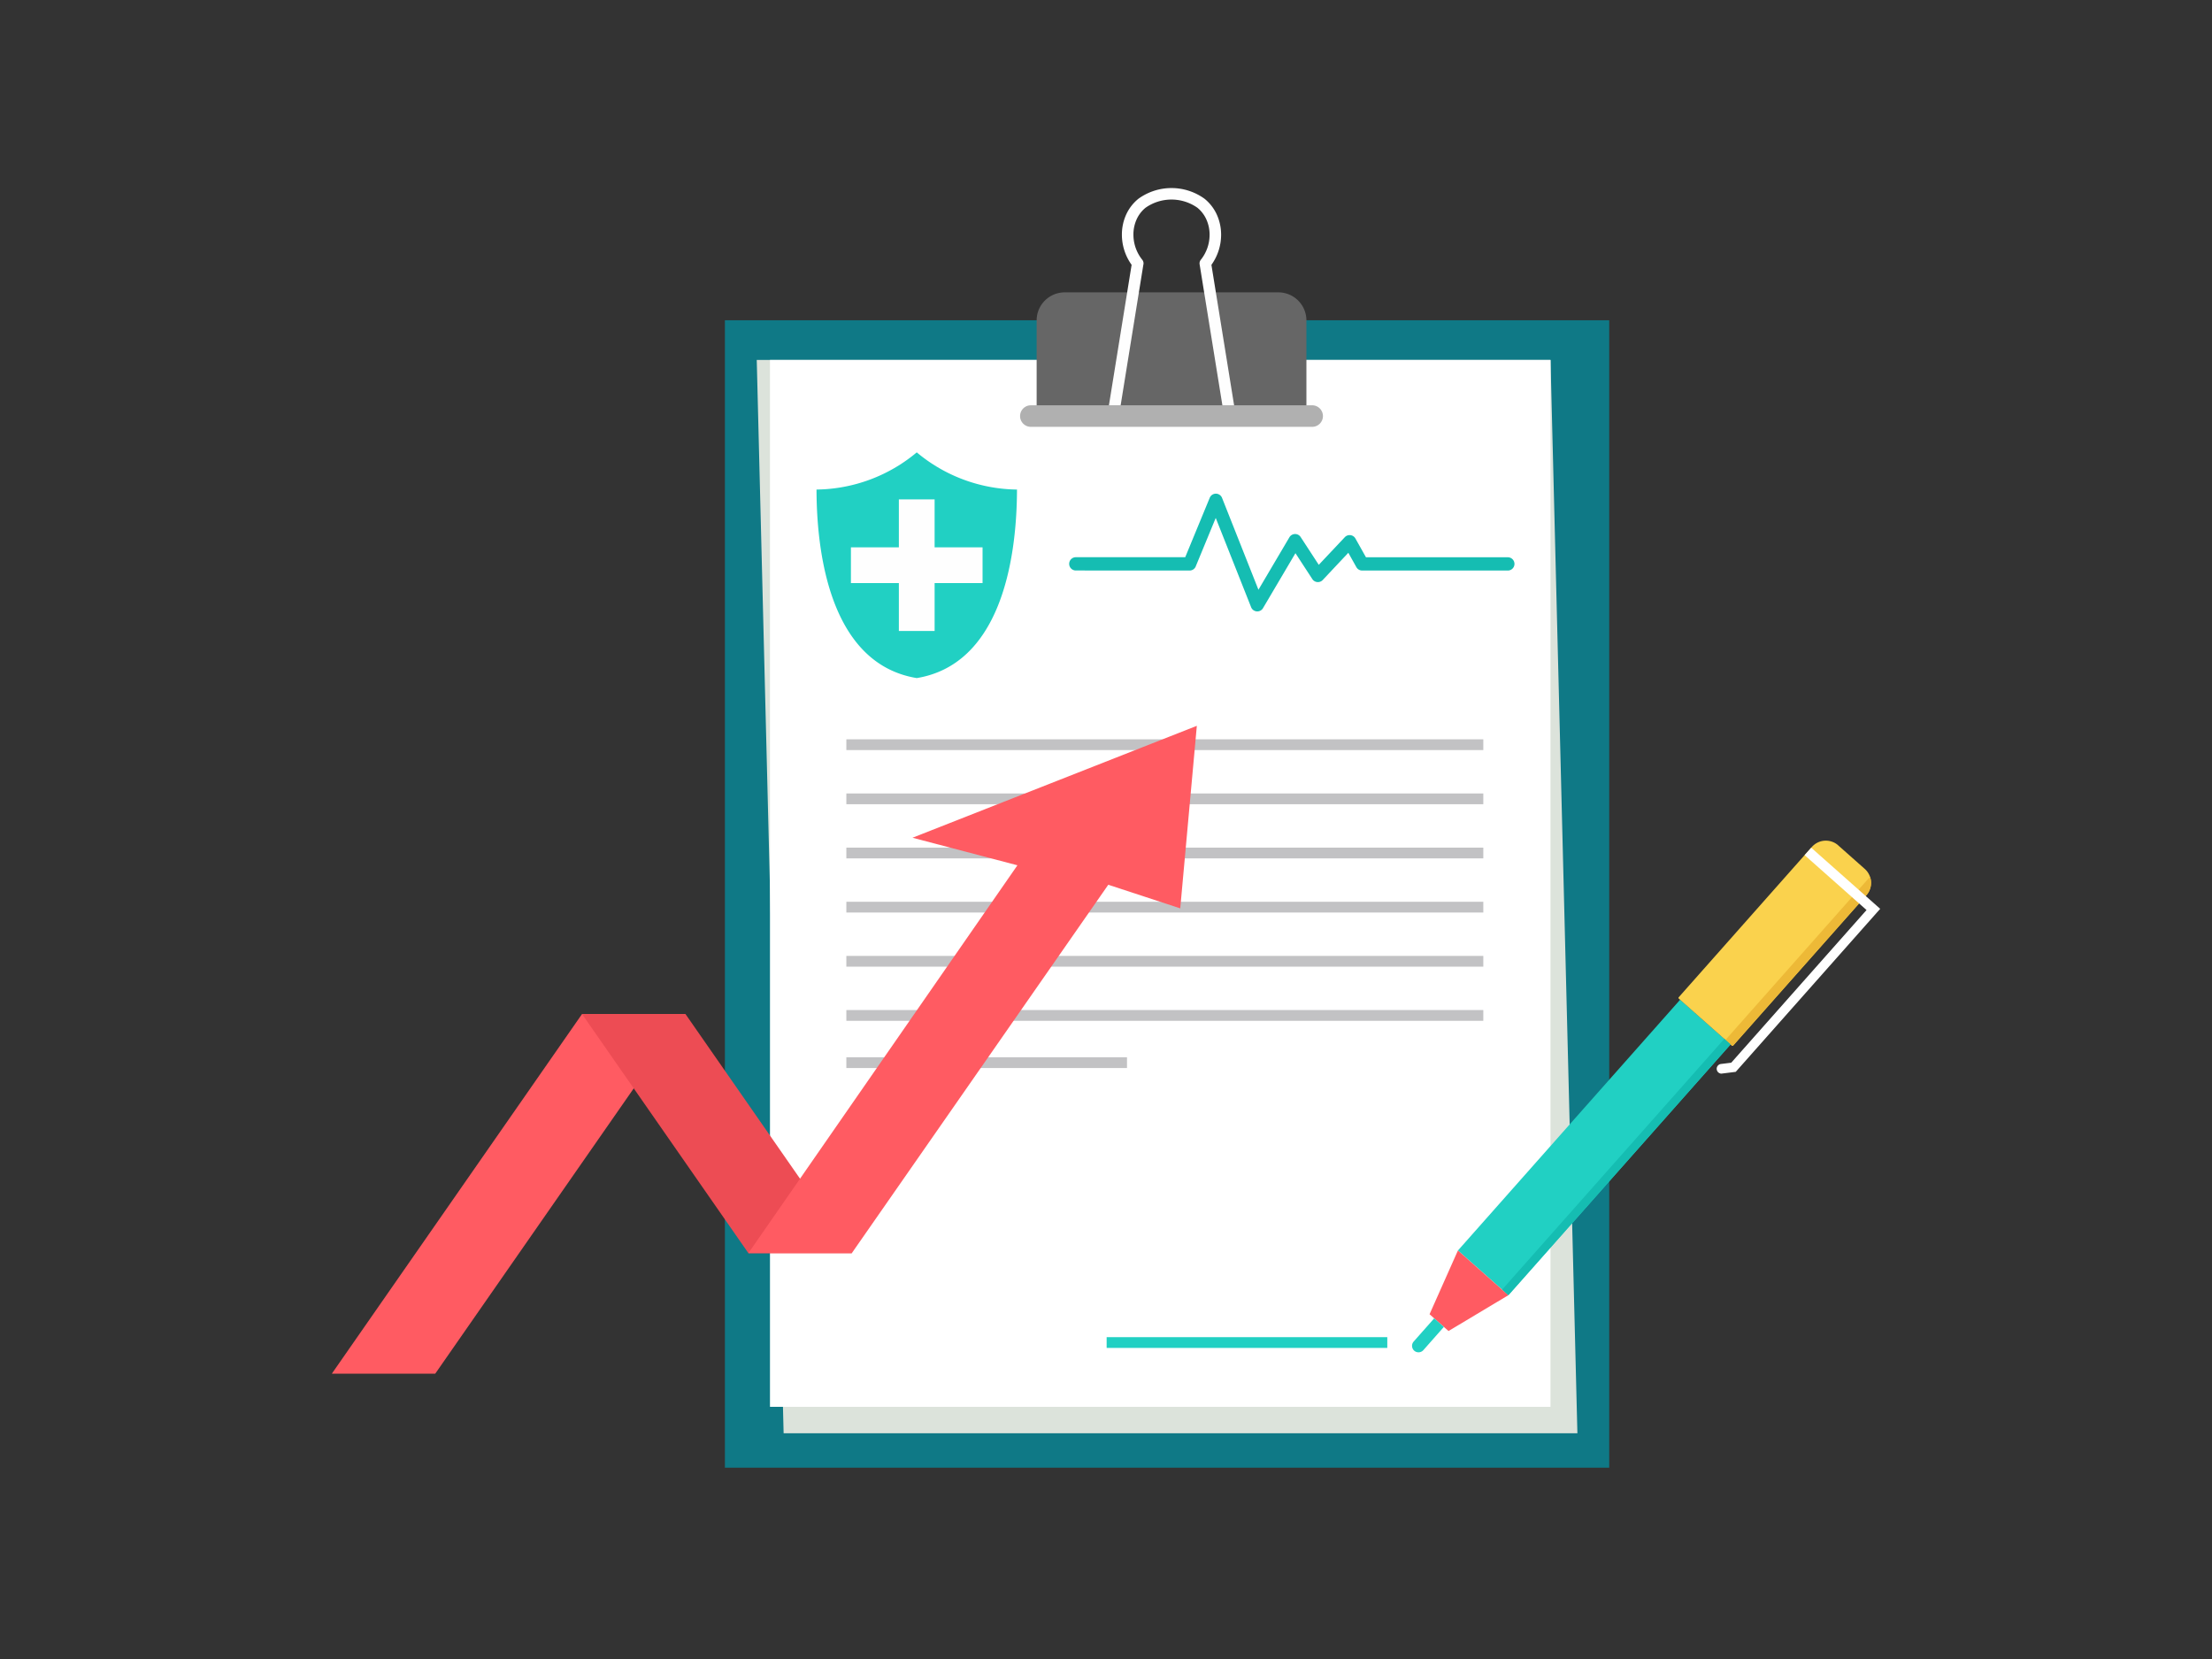
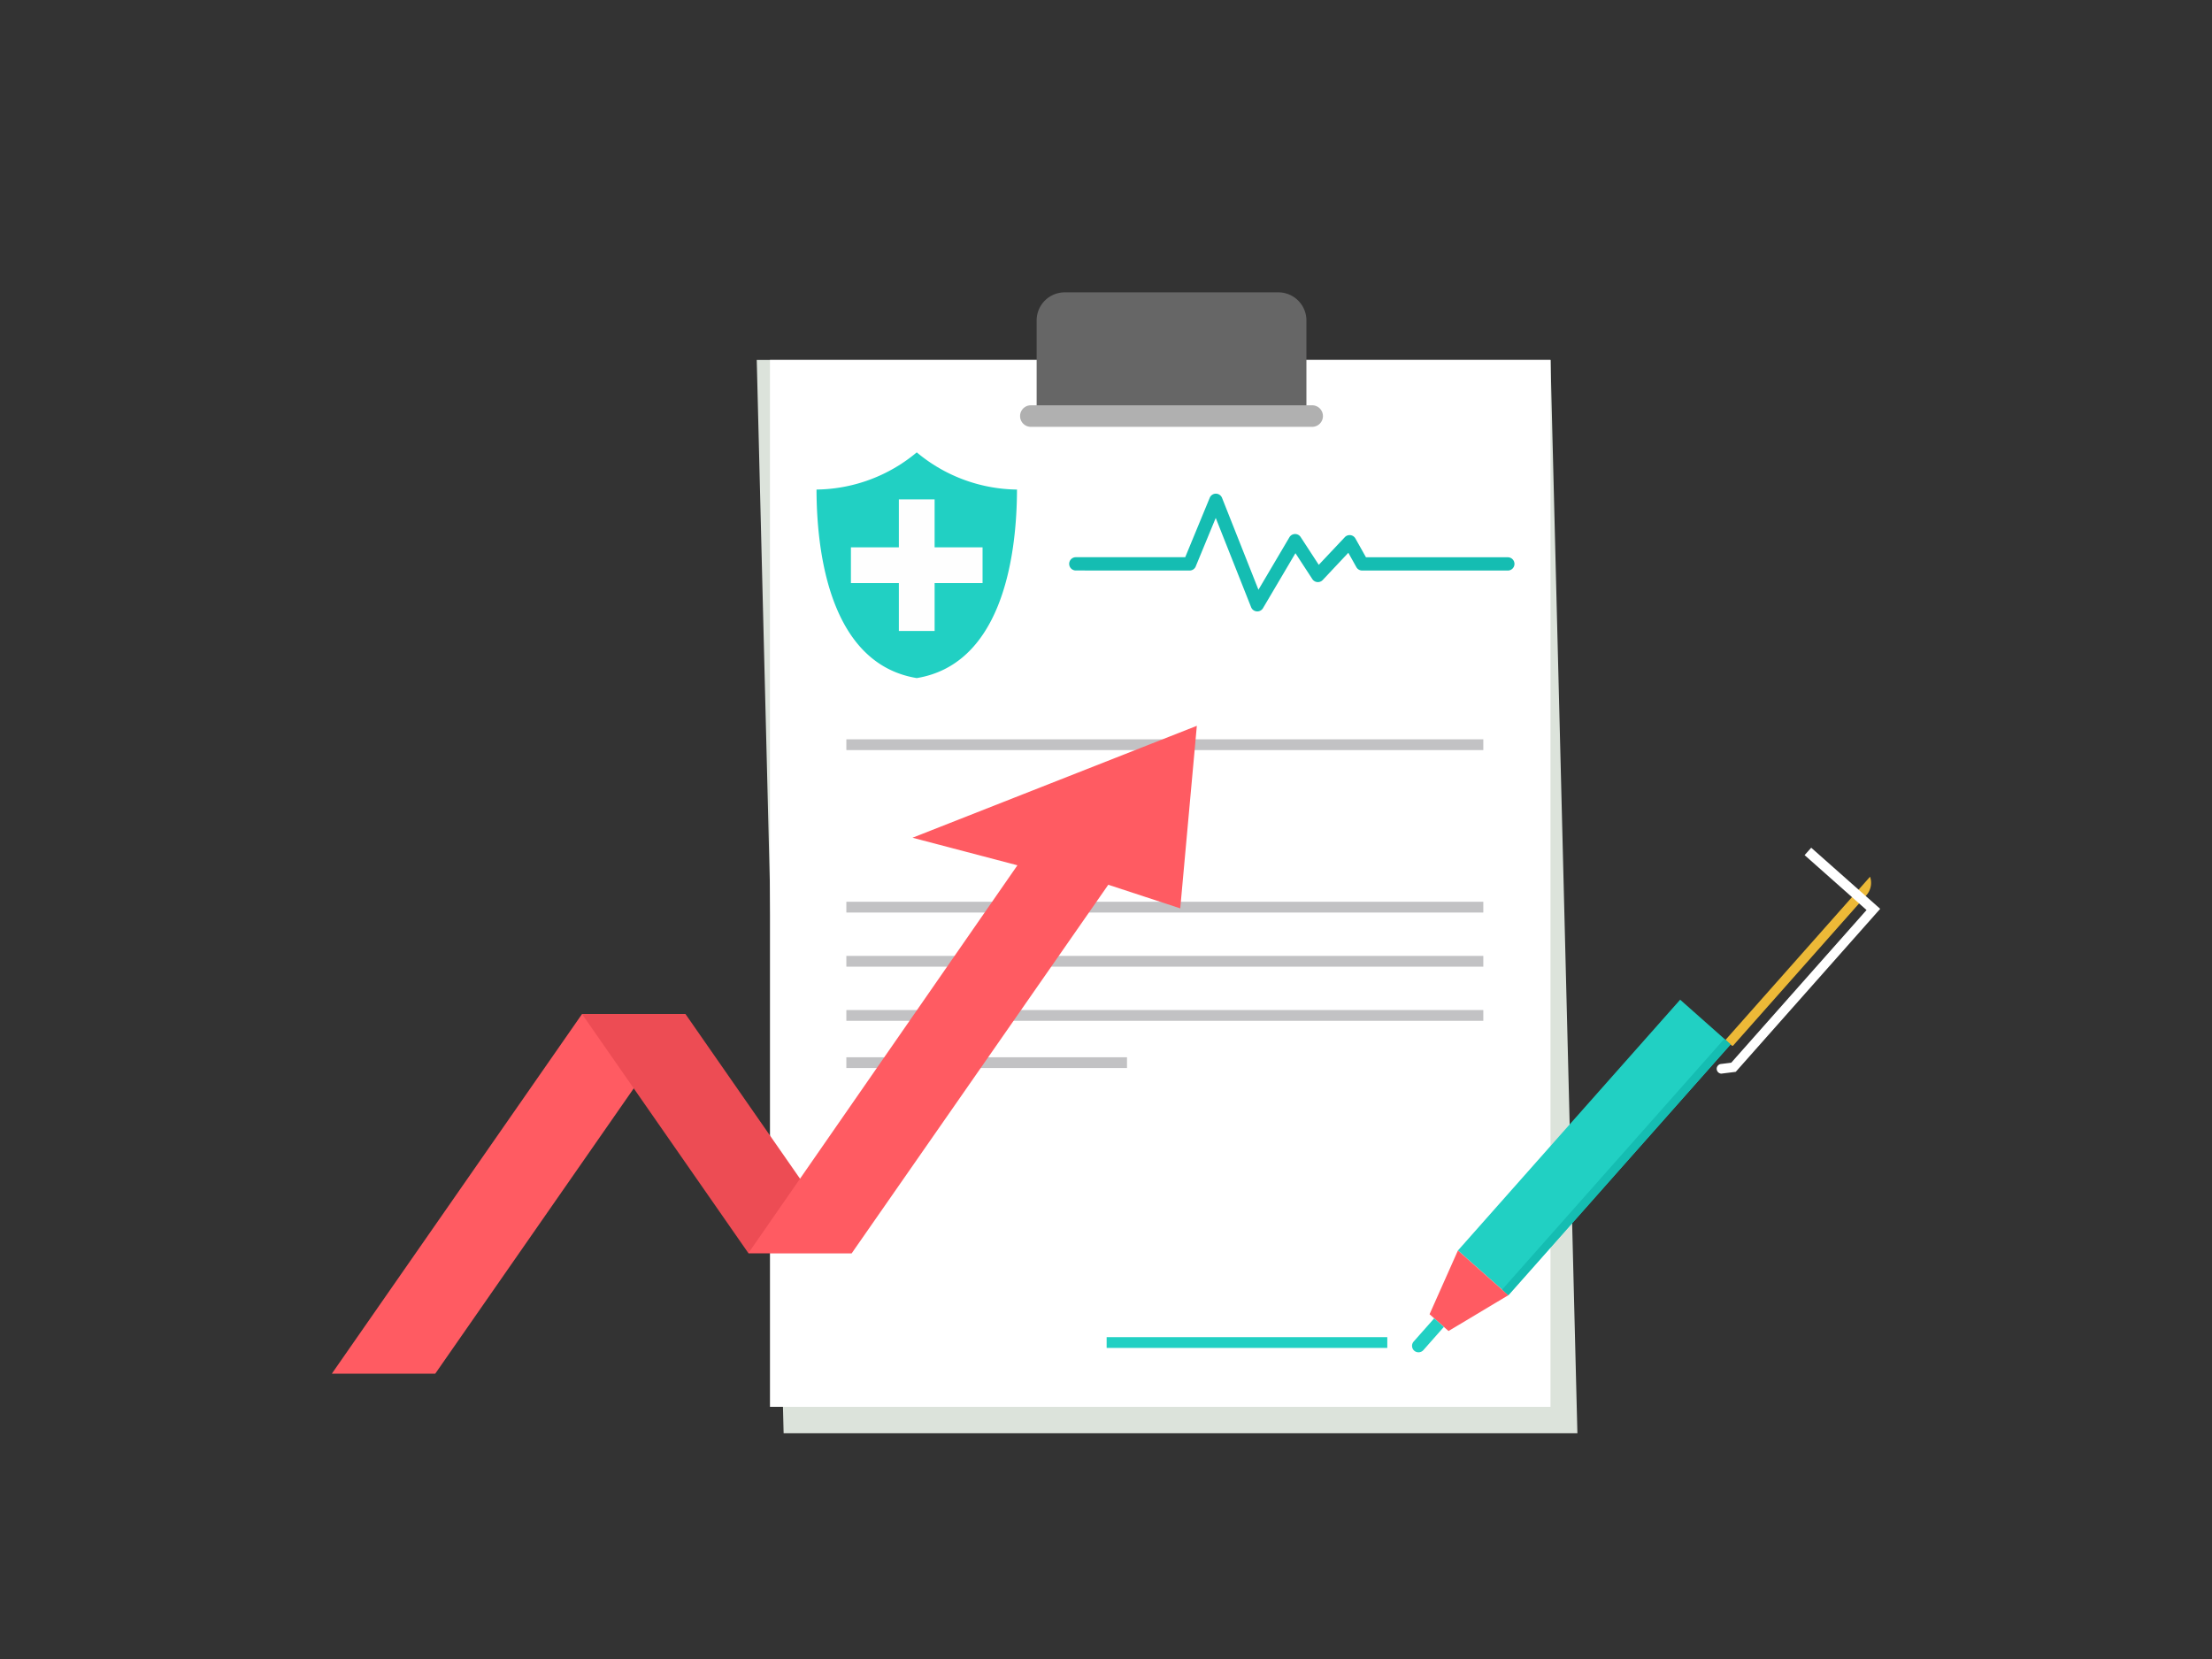
<svg xmlns="http://www.w3.org/2000/svg" width="200" height="150" viewBox="0 0 200 150">
  <rect x="0" y="0" width="200" height="150" fill="#333333" stroke="none" />
  <g id="グループ_57" data-name="グループ 57" transform="translate(-450 -2542)">
    <rect id="長方形_262" data-name="長方形 262" width="200" height="150" transform="translate(450 2542)" fill="none" />
    <g id="グループ_51" data-name="グループ 51" transform="translate(561.466 2540.093)">
-       <rect id="長方形_250" data-name="長方形 250" width="79.956" height="103.746" transform="translate(-45.923 30.863)" fill="#0f7986" />
      <path id="パス_396" data-name="パス 396" d="M75.1,82.258h71.77L149.3,179.3H77.53Z" transform="translate(-118.144 -47.805)" fill="#dce3db" />
      <rect id="長方形_251" data-name="長方形 251" width="70.571" height="94.653" transform="translate(-41.848 34.453)" fill="#fff" />
      <path id="パス_397" data-name="パス 397" d="M180.769,57.351H200.1a2.539,2.539,0,0,1,2.531,2.531V68.19H178.239V59.882a2.539,2.539,0,0,1,2.531-2.531Z" transform="translate(-195.976 -29.01)" fill="#666" />
      <path id="パス_398" data-name="パス 398" d="M173.112,98.962h25.434a.974.974,0,0,1,.975.974h0a.975.975,0,0,1-.975.974H173.112a.975.975,0,0,1-.975-.974h0A.974.974,0,0,1,173.112,98.962Z" transform="translate(-191.372 -60.41)" fill="#b0b0b0" />
-       <path id="パス_399" data-name="パス 399" d="M207.991,25.819l-2.057,12.733h-1.059l2.051-12.7a4.693,4.693,0,0,1-.879-2.731,4.372,4.372,0,0,1,.367-1.77,3.93,3.93,0,0,1,1.127-1.473,5.1,5.1,0,0,1,5.979,0,3.942,3.942,0,0,1,1.13,1.478,4.4,4.4,0,0,1,.368,1.776,4.676,4.676,0,0,1-.876,2.721l2.051,12.7h-1.059l-2.057-12.733a.523.523,0,0,1,.116-.437,3.622,3.622,0,0,0,.783-2.253,3.337,3.337,0,0,0-.28-1.357,2.9,2.9,0,0,0-.828-1.087,4.08,4.08,0,0,0-4.676,0,2.881,2.881,0,0,0-.825,1.082,3.334,3.334,0,0,0-.278,1.351,3.637,3.637,0,0,0,.8,2.276.518.518,0,0,1,.105.423h0Z" transform="translate(-216.076)" fill="#fefefe" />
      <rect id="長方形_252" data-name="長方形 252" width="30.298" height="6.095" transform="translate(20.354 114.973) rotate(-48.458)" fill="#21d0c3" />
      <path id="パス_400" data-name="パス 400" d="M325.582,410.387l4.562,4.042-5.411,3.238-1.714-1.518Z" transform="translate(-305.23 -295.415)" fill="#ff5b62" />
-       <path id="パス_401" data-name="パス 401" d="M429.175,259.8l2.407,2.133a1.689,1.689,0,0,1,.144,2.376L419.685,277.9a.085.085,0,0,1-.121.007l-4.8-4.25a.086.086,0,0,1-.007-.121L426.8,259.941a1.689,1.689,0,0,1,2.376-.144h0Z" transform="translate(-374.441 -181.461)" fill="#fad24d" />
      <path id="パス_402" data-name="パス 402" d="M444.78,274.331l-12.045,13.594a.086.086,0,0,1-.116.007l0,0-.58-.515,13.071-14.754a1.687,1.687,0,0,1-.329,1.67Z" transform="translate(-387.494 -191.485)" fill="#edb937" />
      <path id="パス_403" data-name="パス 403" d="M318.563,435.38l.876.776-1.856,2.1a.587.587,0,0,1-.826.05h0a.587.587,0,0,1-.05-.826Z" transform="translate(-300.355 -314.275)" fill="#21d0c3" />
      <path id="パス_404" data-name="パス 404" d="M437.342,261.964l5.922,5.246.318.282-.3.337L430.636,282.1l-.116.13-.172.022-1.13.141a.439.439,0,0,1-.061-.87l.957-.119L442.347,267.6l-5.6-4.964.6-.673v0Z" transform="translate(-385.048 -183.412)" fill="#fff" />
      <g id="グループ_31" data-name="グループ 31" transform="translate(-14.795 46.54)">
        <rect id="長方形_253" data-name="長方形 253" width="30.298" height="0.756" transform="translate(39.144 71.971) rotate(-48.458)" fill="#15bdb2" />
        <path id="パス_405" data-name="パス 405" d="M190.829,138.465a.6.6,0,0,1,0-1.2h9.892l2.219-5.379a.6.6,0,0,1,1.108.008h0l3.293,8.312,2.8-4.744a.6.6,0,0,1,.819-.211.607.607,0,0,1,.211.211l1.625,2.491,2.355-2.5a.6.6,0,0,1,.845-.026.609.609,0,0,1,.112.143l.954,1.7h12.828a.6.6,0,1,1,0,1.2H216.717a.6.6,0,0,1-.521-.306l-.728-1.3-2.317,2.464h0a.612.612,0,0,1-.11.092.6.6,0,0,1-.826-.176l-1.528-2.343-2.917,4.941a.6.6,0,0,1-1.09-.055l-3.2-8.073-1.792,4.341a.6.6,0,0,1-.57.415Z" transform="translate(-190.229 -131.517)" fill="#15bdb2" />
      </g>
      <rect id="長方形_254" data-name="長方形 254" width="57.591" height="0.973" transform="translate(-34.942 68.753)" fill="#c2c2c4" />
      <path id="パス_406" data-name="パス 406" d="M102.9,95.506a13.425,13.425,0,0,1-10.12,3.626c-.207,8.549,1.977,18.135,10.12,19.347,8.143-1.211,10.327-10.8,10.12-19.347A13.425,13.425,0,0,1,102.9,95.506Z" transform="translate(-131.48 -57.802)" fill="#fff" />
      <path id="パス_407" data-name="パス 407" d="M97.132,119.667c.016,6.763,1.659,15.828,9.063,17.046,7.4-1.218,9.047-10.284,9.063-17.046a14.363,14.363,0,0,1-9.063-3.362A14.367,14.367,0,0,1,97.132,119.667Z" transform="translate(-134.772 -73.497)" fill="#21d0c3" />
      <path id="パス_408" data-name="パス 408" d="M114.146,133.635h3.232v4.335h4.335V141.2h-4.335v4.335h-3.232V141.2h-4.335V137.97h4.335Z" transform="translate(-144.34 -86.575)" fill="#fefefe" />
      <g id="グループ_32" data-name="グループ 32" transform="translate(-34.942 73.649)">
-         <rect id="長方形_255" data-name="長方形 255" width="57.591" height="0.973" fill="#c2c2c4" />
-         <rect id="長方形_256" data-name="長方形 256" width="57.591" height="0.973" transform="translate(0 4.896)" fill="#c2c2c4" />
        <rect id="長方形_257" data-name="長方形 257" width="57.591" height="0.973" transform="translate(0 9.792)" fill="#c2c2c4" />
        <rect id="長方形_258" data-name="長方形 258" width="57.591" height="0.973" transform="translate(0 14.687)" fill="#c2c2c4" />
        <rect id="長方形_259" data-name="長方形 259" width="57.591" height="0.973" transform="translate(0 19.583)" fill="#c2c2c4" />
        <rect id="長方形_260" data-name="長方形 260" width="25.375" height="0.973" transform="translate(0 23.852)" fill="#c2c2c4" />
      </g>
      <rect id="長方形_261" data-name="長方形 261" width="25.375" height="0.973" transform="translate(-11.408 122.807)" fill="#21d0c3" />
      <g id="グループ_34" data-name="グループ 34" transform="translate(-81.466 67.533)">
        <g id="グループ_33" data-name="グループ 33" transform="translate(0 26.06)">
          <path id="パス_409" data-name="パス 409" d="M-58.841,323.265h9.351l-22.625,32.519h-9.35Z" transform="translate(81.466 -323.265)" fill="#ff5b62" />
        </g>
        <path id="パス_410" data-name="パス 410" d="M20.084,323.263H10.733l15.042,21.619h9.351l-15.04-21.619Z" transform="translate(11.892 -297.203)" fill="#ed4c54" />
        <path id="パス_411" data-name="パス 411" d="M104.566,231.435l-23.19,33.309H72.025l24.326-35.069-9.487-2.492,25.709-10.118-1.5,16.505Z" transform="translate(-34.36 -217.065)" fill="#ff5b62" />
      </g>
    </g>
  </g>
</svg>